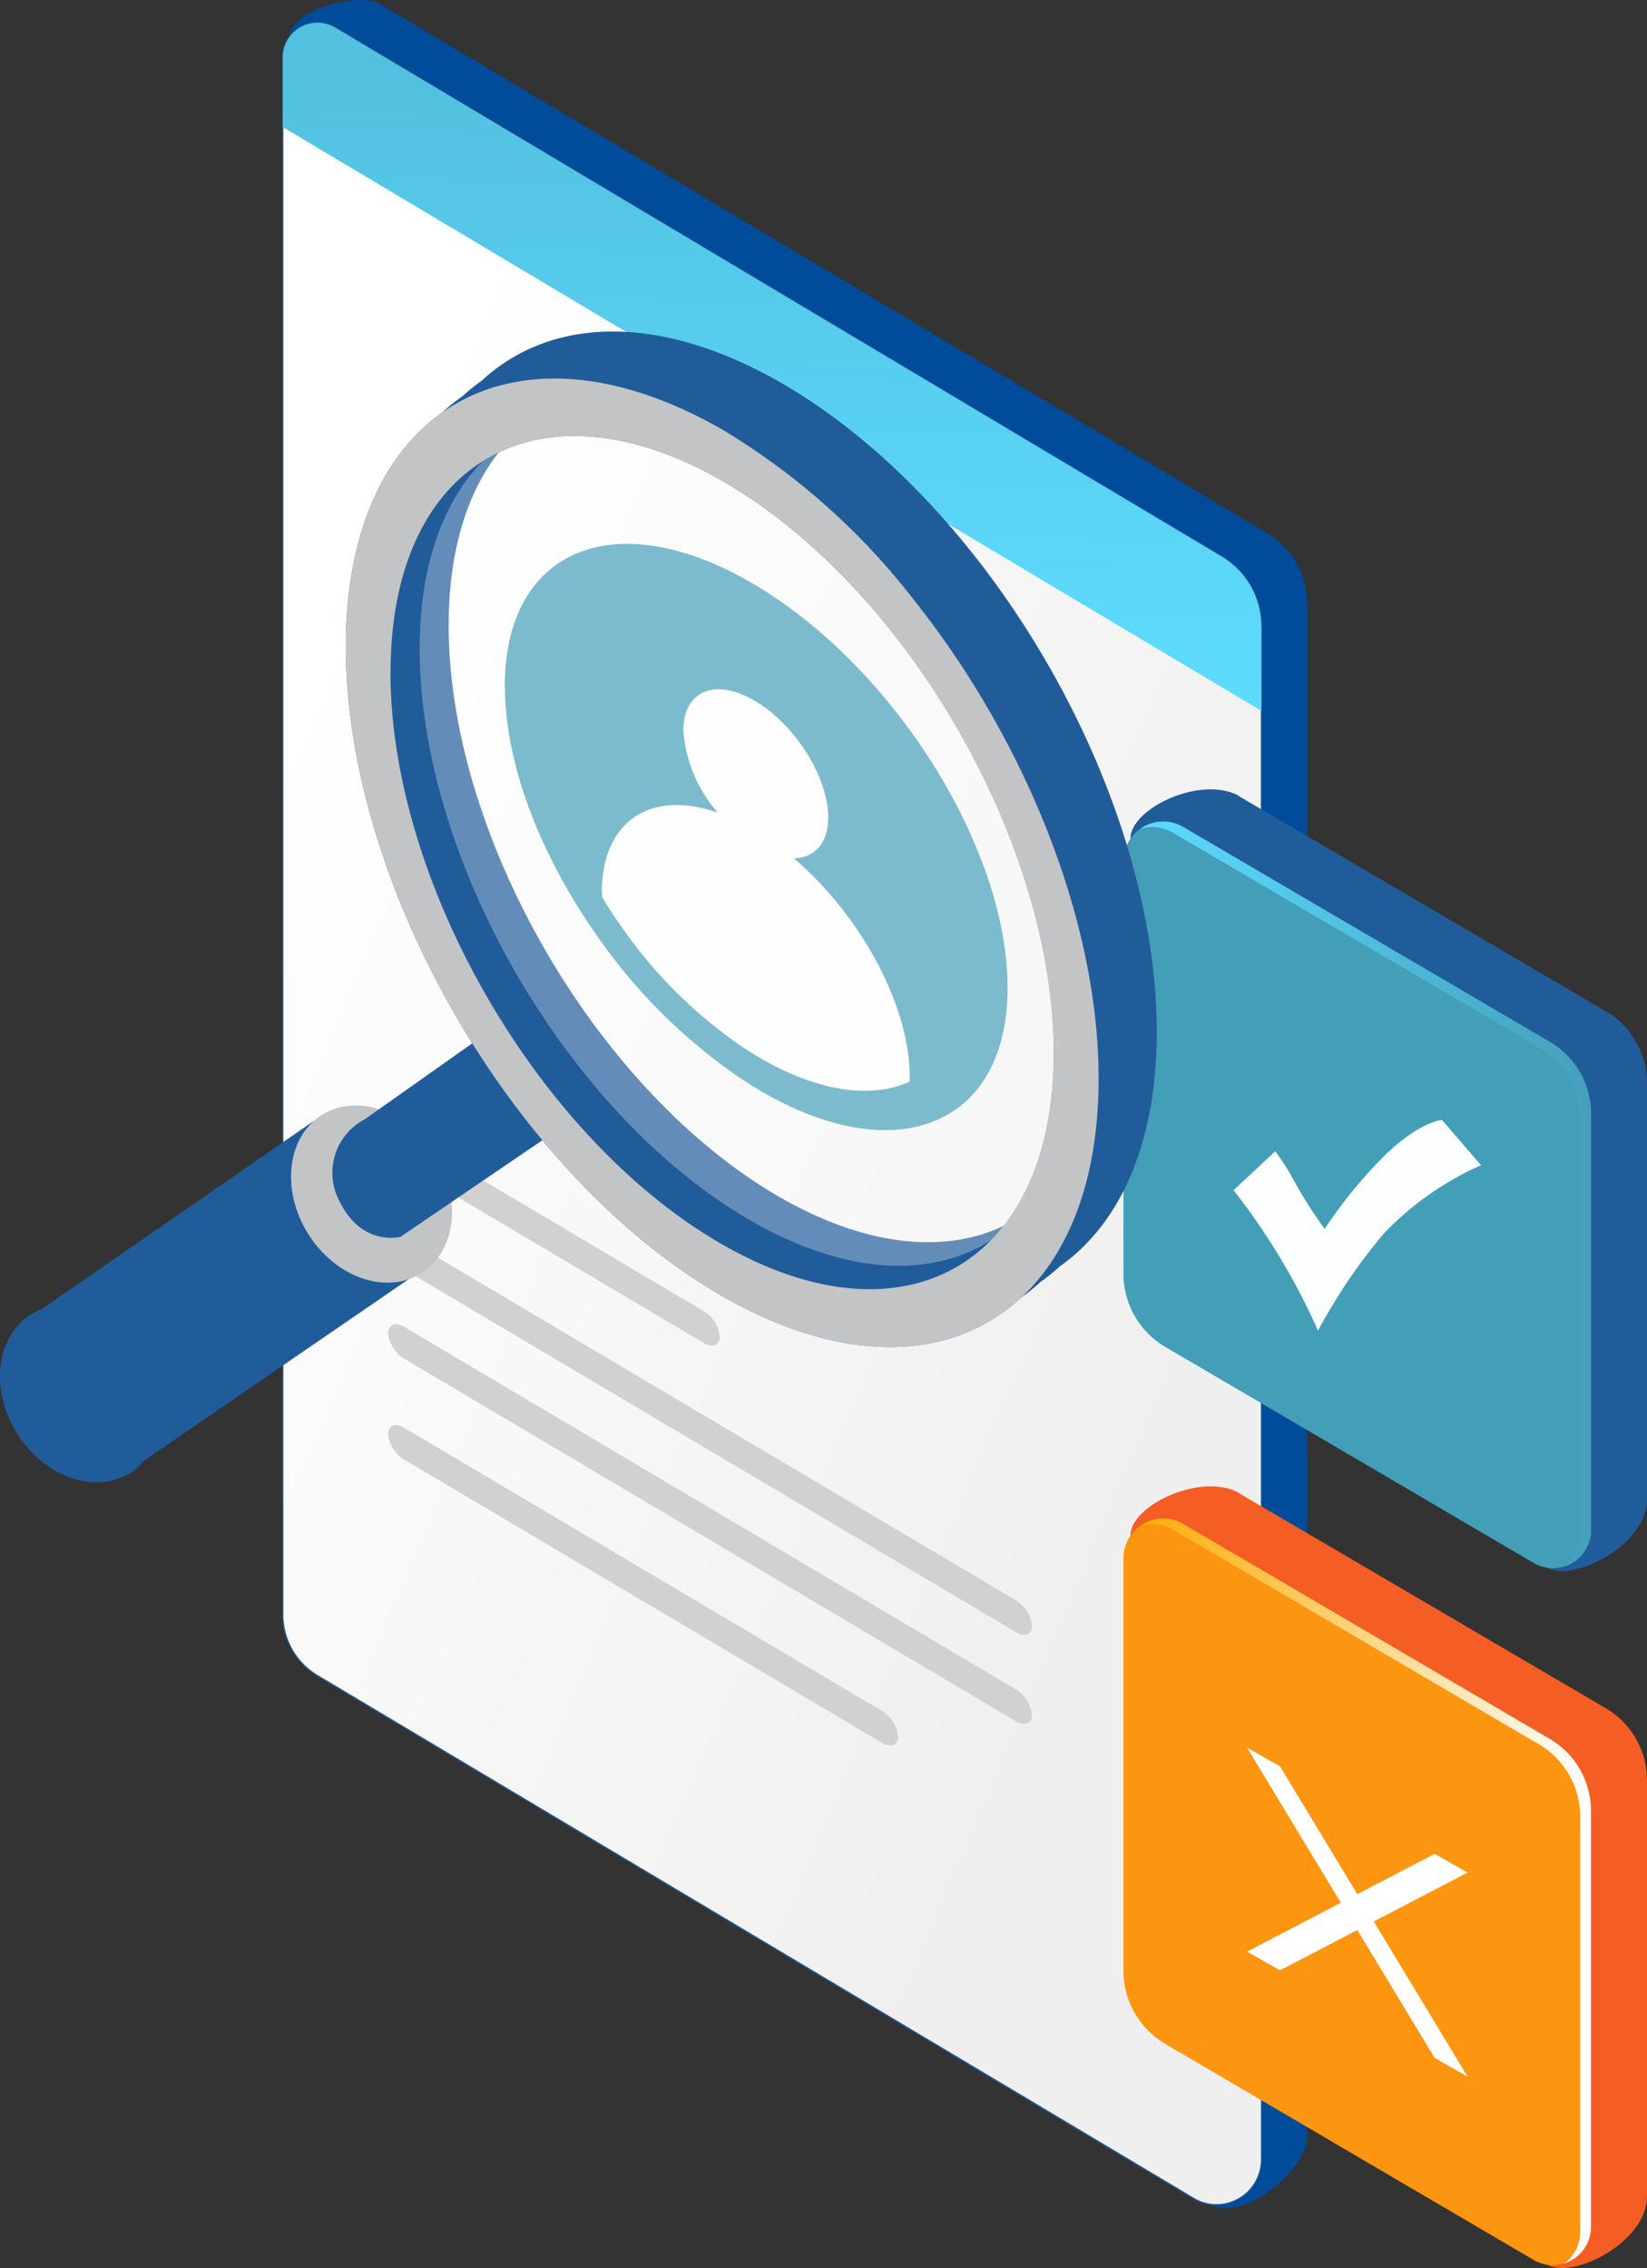
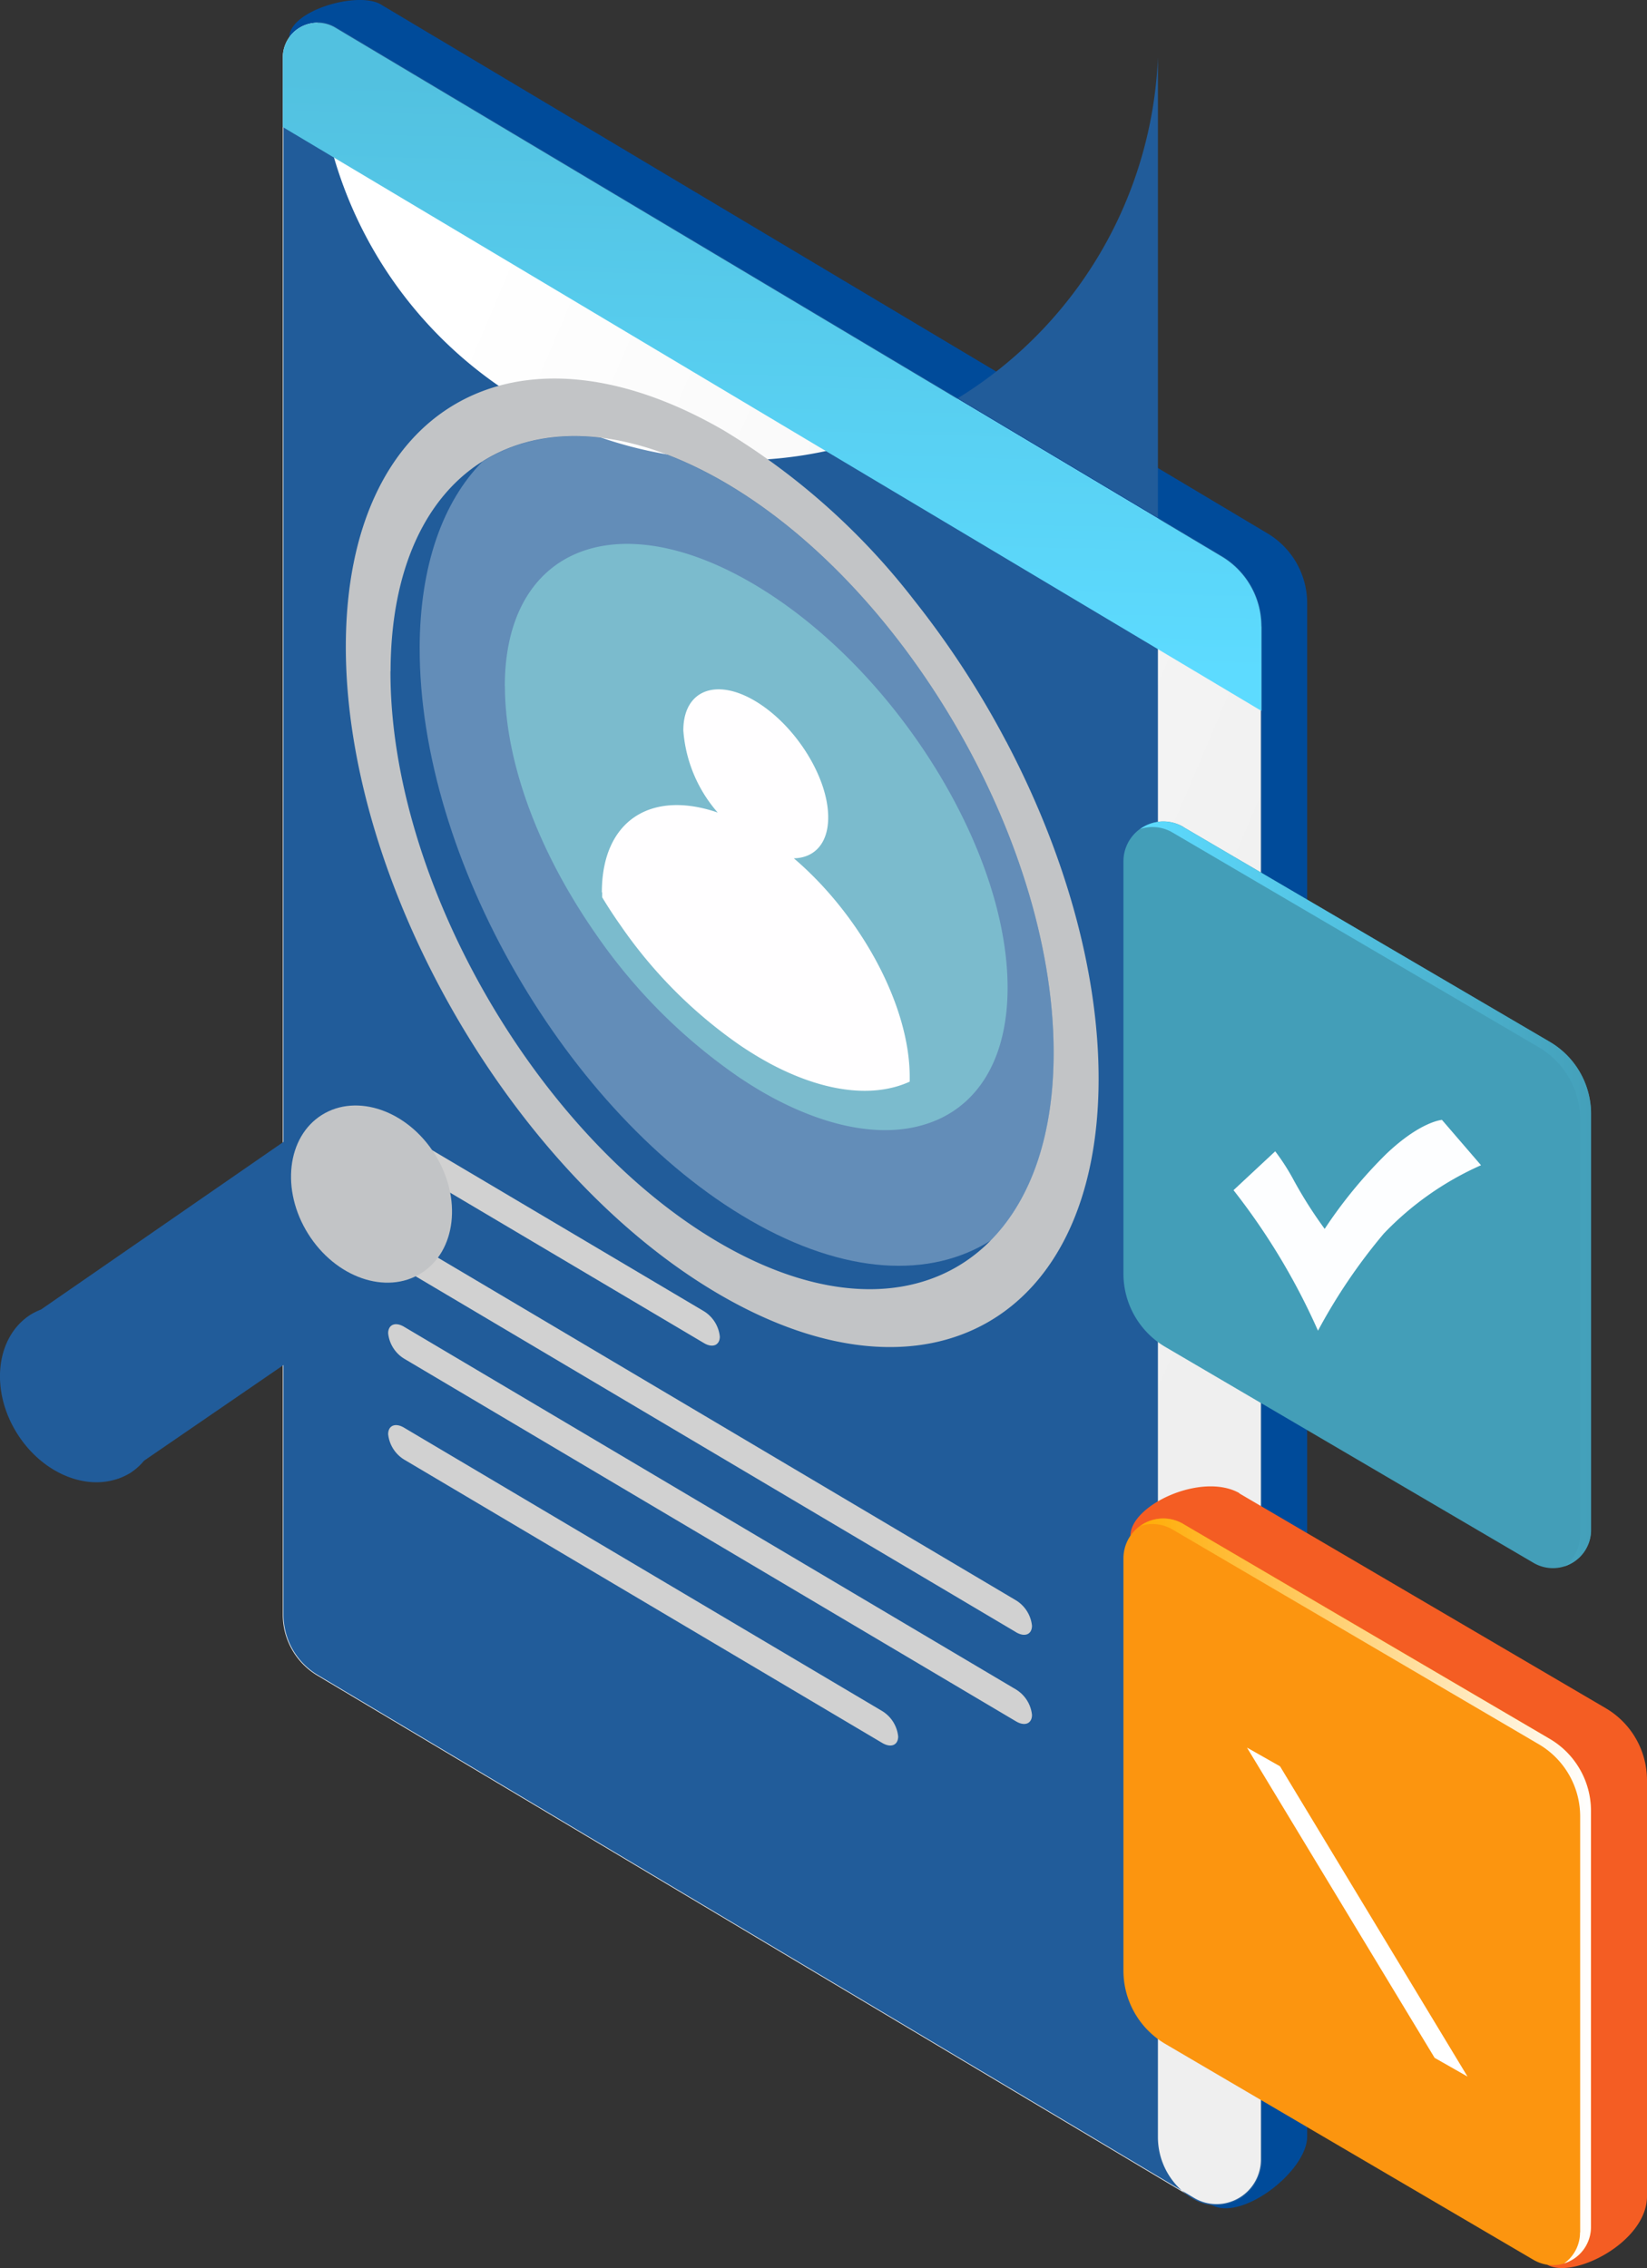
<svg xmlns="http://www.w3.org/2000/svg" width="107.09" height="147.446" viewBox="0 0 107.09 147.446">
  <rect x="0" y="0" width="107.09" height="147.446" fill="#333333" stroke="none" />
  <defs>
    <linearGradient id="a" x1="0.141" y1="0.166" x2="0.792" y2="0.776" gradientUnits="objectBoundingBox">
      <stop offset="0" stop-color="#fff" />
      <stop offset="1" stop-color="#efefef" />
    </linearGradient>
    <linearGradient id="b" x1="0.517" y1="0.098" x2="0.484" y2="0.927" gradientUnits="objectBoundingBox">
      <stop offset="0" stop-color="#52c1e0" />
      <stop offset="1" stop-color="#5ddbff" />
    </linearGradient>
    <linearGradient id="c" y1="0.5" x2="1" y2="0.5" gradientUnits="objectBoundingBox">
      <stop offset="0" stop-color="#5ddbff" />
      <stop offset="1" stop-color="#44a0ba" />
    </linearGradient>
    <linearGradient id="d" y1="0.5" x2="1" y2="0.5" gradientUnits="objectBoundingBox">
      <stop offset="0" stop-color="#ffac06" />
      <stop offset="1" stop-color="#fff" />
    </linearGradient>
  </defs>
  <g transform="translate(0.006 0.001)">
    <g transform="translate(-0.006 -0.001)">
      <g transform="translate(18.388)">
        <path d="M32.378.284,89.99,34.647a5.284,5.284,0,0,1,2.625,4.575v99.673c0,2.255-4.29,5.571-6.239,4.432l-55.1-35.885a4.6,4.6,0,0,1-2.284-3.977L26.43,2.433C26.43.69,30.877-.6,32.378.284Z" transform="translate(-26.01 0.001)" fill="#004b9a" />
        <path d="M89.471,41.321v99.673a2.924,2.924,0,0,1-4.4,2.526L28.131,109.549a4.609,4.609,0,0,1-2.291-3.977V4.334a2.256,2.256,0,0,1,3.394-1.949L86.839,36.747a5.284,5.284,0,0,1,2.625,4.575Z" transform="translate(-25.84 -0.598)" fill="url(#a)" />
-         <path d="M28.1,2.034a2.275,2.275,0,0,1,1.155.315L86.859,36.713A5.342,5.342,0,0,1,89.5,41.281h.007v99.713a2.972,2.972,0,0,1-2.968,2.969,2.918,2.918,0,0,1-1.488-.408L28.11,109.583a4.662,4.662,0,0,1-2.31-4.011V4.334A2.3,2.3,0,0,1,28.1,2.034ZM89.431,41.361h-.007v-.04a5.263,5.263,0,0,0-2.605-4.54L29.213,2.419a2.2,2.2,0,0,0-1.114-.3A2.222,2.222,0,0,0,25.88,4.334V105.572a4.581,4.581,0,0,0,2.271,3.942L85.1,143.486a2.838,2.838,0,0,0,1.448.4,2.892,2.892,0,0,0,2.888-2.889Z" transform="translate(-25.84 -0.598)" fill="#215c9a" />
+         <path d="M28.1,2.034a2.275,2.275,0,0,1,1.155.315L86.859,36.713A5.342,5.342,0,0,1,89.5,41.281h.007v99.713a2.972,2.972,0,0,1-2.968,2.969,2.918,2.918,0,0,1-1.488-.408a4.662,4.662,0,0,1-2.31-4.011V4.334A2.3,2.3,0,0,1,28.1,2.034ZM89.431,41.361h-.007v-.04a5.263,5.263,0,0,0-2.605-4.54L29.213,2.419a2.2,2.2,0,0,0-1.114-.3A2.222,2.222,0,0,0,25.88,4.334V105.572a4.581,4.581,0,0,0,2.271,3.942L85.1,143.486a2.838,2.838,0,0,0,1.448.4,2.892,2.892,0,0,0,2.888-2.889Z" transform="translate(-25.84 -0.598)" fill="#215c9a" />
        <path d="M89.471,41.321v5.492L25.84,8.858V4.334a2.256,2.256,0,0,1,3.394-1.949L86.839,36.747a5.284,5.284,0,0,1,2.625,4.575Z" transform="translate(-25.84 -0.598)" fill="url(#b)" />
        <g transform="translate(6.851 74.021)">
          <path d="M56.336,117.33,37.689,106.282a2.2,2.2,0,0,1-1.039-1.651h0c0-.569.47-.761,1.039-.42L56.336,115.26a2.2,2.2,0,0,1,1.039,1.651h0C57.374,117.48,56.9,117.672,56.336,117.33Z" transform="translate(-35.811 -104.042)" fill="#d1d1d1" />
          <path d="M76.292,138.669,36.509,115.092a2.2,2.2,0,0,1-1.039-1.651h0c0-.569.47-.761,1.039-.42L76.292,136.6a2.2,2.2,0,0,1,1.039,1.651h0c0,.569-.47.761-1.039.42Z" transform="translate(-35.47 -106.584)" fill="#d1d1d1" />
          <path d="M76.292,146.819,36.509,123.242a2.2,2.2,0,0,1-1.039-1.651h0c0-.569.47-.761,1.039-.42l39.784,23.577a2.2,2.2,0,0,1,1.039,1.651h0c0,.569-.47.761-1.039.42Z" transform="translate(-35.47 -108.936)" fill="#d1d1d1" />
          <path d="M67.592,150.881,36.509,132.462a2.2,2.2,0,0,1-1.039-1.651h0c0-.569.47-.761,1.039-.42L67.592,148.81a2.2,2.2,0,0,1,1.039,1.651h0C68.63,151.03,68.161,151.222,67.592,150.881Z" transform="translate(-35.47 -111.596)" fill="#d1d1d1" />
        </g>
      </g>
      <g transform="translate(32.823 35.354)">
        <path d="M46.137,58.939c0,4.361,1.707,9.355,4.5,13.951.448.74.918,1.466,1.416,2.177a36.126,36.126,0,0,0,9.32,9.313c.242.164.491.32.733.477.121.078.249.149.37.228l.37.221c.249.142.491.277.74.413,3.529,1.878,6.752,2.462,9.313,1.864a7.775,7.775,0,0,0,1.423-.477c2.789-1.259,4.5-4.2,4.5-8.559,0-9.021-7.321-20.731-16.342-26.138S46.13,49.925,46.13,58.953Z" transform="translate(-46.13 -49.692)" fill="#439eb8" />
        <path d="M55.021,76.188v.32q.566.939,1.2,1.836A30.5,30.5,0,0,0,64.085,86.2c.206.135.413.27.619.4.107.064.206.128.313.192s.206.128.313.185c.206.121.413.235.619.349,2.981,1.587,5.706,2.077,7.869,1.572a6.129,6.129,0,0,0,1.2-.406V88.19c0-4.674-3.2-10.515-7.534-14.215,1.338-.028,2.234-.968,2.234-2.661,0-2.6-2.113-5.976-4.71-7.541s-4.71-.711-4.71,1.885A9.106,9.106,0,0,0,62.534,71C58.2,69.507,55,71.514,55,76.188Z" transform="translate(-48.69 -53.53)" fill="#fffeff" />
      </g>
      <g transform="translate(73.048 51.318)">
-         <path d="M110.389,72.586l23.826,13.966a5.429,5.429,0,0,1,2.682,4.688v27.042c0,3-4.838,5.421-6.488,4.447l-21.187-16.342a5.522,5.522,0,0,1-2.725-4.76L103.31,75.339c0-2,4.646-4.155,7.086-2.768Z" transform="translate(-102.855 -72.131)" fill="#215c9a" />
        <path d="M106.569,75.422l23.826,13.966a5.429,5.429,0,0,1,2.682,4.688v27.042a2.483,2.483,0,0,1-3.742,2.141l-23.94-14.037a5.522,5.522,0,0,1-2.725-4.76V77.648a2.59,2.59,0,0,1,3.9-2.234Z" transform="translate(-102.67 -72.975)" fill="#439eb8" />
        <path d="M132.807,121.477V94.435a5.444,5.444,0,0,0-2.682-4.688L106.3,75.781a2.563,2.563,0,0,0-2.1-.228,2.559,2.559,0,0,1,2.8-.128l23.826,13.966a5.429,5.429,0,0,1,2.682,4.688v27.042a2.474,2.474,0,0,1-1.743,2.369,2.454,2.454,0,0,0,1.032-2.013Z" transform="translate(-103.111 -72.978)" fill="url(#c)" />
        <path d="M126.283,102.33s-1.394.092-3.635,2.227a30.355,30.355,0,0,0-3.991,4.859,28.149,28.149,0,0,1-2.085-3.3,14.088,14.088,0,0,0-1.131-1.743L112.73,106.9a42.954,42.954,0,0,1,5.492,9.135,36.612,36.612,0,0,1,4.276-6.31,19.868,19.868,0,0,1,6.325-4.447Z" transform="translate(-105.573 -80.845)" fill="#fdfeff" />
      </g>
      <g transform="translate(73.048 96.629)">
        <path d="M110.389,136.276l23.826,13.966a5.429,5.429,0,0,1,2.682,4.688v27.042c0,3-4.838,5.421-6.488,4.447l-21.187-16.342a5.522,5.522,0,0,1-2.725-4.76l-3.187-26.288c0-2,4.646-4.155,7.086-2.768Z" transform="translate(-102.855 -135.821)" fill="#f45d23" />
        <path d="M106.569,139.112l23.826,13.966a5.429,5.429,0,0,1,2.682,4.688v27.042a2.483,2.483,0,0,1-3.742,2.141l-23.94-14.037a5.522,5.522,0,0,1-2.725-4.76V141.339a2.59,2.59,0,0,1,3.9-2.234Z" transform="translate(-102.67 -136.665)" fill="#fc950f" />
        <path d="M132.807,185.167V158.125a5.444,5.444,0,0,0-2.682-4.688L106.3,139.471a2.563,2.563,0,0,0-2.1-.228,2.559,2.559,0,0,1,2.8-.128l23.826,13.966a5.429,5.429,0,0,1,2.682,4.688v27.042a2.474,2.474,0,0,1-1.743,2.369,2.454,2.454,0,0,0,1.032-2.013Z" transform="translate(-103.111 -136.668)" fill="url(#d)" />
      </g>
      <g transform="translate(81.08 113.611)">
        <path d="M126.161,179.859l-12.2-20.169,2.149,1.217L128.3,181.076Z" transform="translate(-113.96 -159.69)" fill="#fff" />
-         <path d="M116.109,176.97l12.194-6.353-2.141-1.217-12.2,6.353Z" transform="translate(-113.96 -162.492)" fill="#fff" />
      </g>
      <g transform="translate(0 21.552)">
        <path d="M26.563,112.723l-6.19-10.273L2.659,114.694a4.274,4.274,0,0,0-.655.32c-2.277,1.43-2.682,4.895-.9,7.733,1.579,2.518,4.34,3.707,6.538,2.952H7.66a4.348,4.348,0,0,0,.8-.377,3.887,3.887,0,0,0,.9-.8Z" transform="translate(0.006 -51.114)" fill="#215c9a" />
        <ellipse cx="4.866" cy="6.076" rx="4.866" ry="6.076" transform="matrix(0.847, -0.531, 0.531, 0.847, 16.809, 53.512)" fill="#c2c4c6" />
-         <path d="M40.445,94.35l-7.975,5.635a3.92,3.92,0,0,0-1.7,5.229c1.451,3.1,4.013,2.419,4.013,2.419l10.024-6.823-4.368-6.453Z" transform="translate(-8.746 -48.777)" fill="#215c9a" />
        <g transform="translate(22.486)">
-           <path d="M31.6,50.695C31.557,66.226,42.478,85.143,56,92.954c7.947,4.589,15.019,4.311,19.508.142a11.414,11.414,0,0,0,1.259-1.017,11.413,11.413,0,0,0,1.259-1.017c3.9-2.739,6.282-7.947,6.3-15.161.043-15.538-10.878-34.448-24.388-42.252-7.954-4.589-15.026-4.311-19.515-.149a11.414,11.414,0,0,0-1.259,1.017A11.414,11.414,0,0,0,37.9,35.534c-3.9,2.732-6.282,7.947-6.3,15.161ZM74.379,88.43c-3.849,1.836-8.978,1.359-14.6-1.885C47.871,79.665,38.245,63,38.287,49.315c.014-4.774,1.2-8.552,3.251-11.163,3.849-1.836,8.978-1.359,14.606,1.892,11.9,6.873,21.528,23.542,21.486,37.223C77.616,82.041,76.428,85.819,74.379,88.43Z" transform="translate(-31.6 -30.292)" fill="#215c9a" />
          <path d="M31.6,51.935C31.557,67.466,42.478,86.383,56,94.194S80.5,95.724,80.547,80.2c.021-7.043-2.213-14.777-5.926-21.863-.028-.064-.064-.121-.1-.185a58.867,58.867,0,0,0-5.983-9.17A45.054,45.054,0,0,0,56.152,37.948C42.634,30.143,31.643,36.4,31.6,51.942Zm2.91,1.679C34.524,47,36.793,42.3,40.472,39.983c3.941-2.49,9.5-2.255,15.666,1.3,11.9,6.873,21.528,23.542,21.486,37.223-.014,5.386-1.522,9.5-4.077,12.1-3.927,4.005-10.33,4.4-17.551.228-11.91-6.88-21.528-23.549-21.493-37.23Z" transform="translate(-31.6 -31.532)" fill="#c2c4c6" />
          <path d="M38.35,53.61c-.036,13.681,9.583,30.35,21.493,37.223C66,94.39,71.56,94.624,75.5,92.134c2.554-2.6,4.062-6.723,4.077-12.1.036-13.681-9.583-30.35-21.486-37.223-6.161-3.557-11.732-3.8-15.666-1.3-2.554,2.6-4.062,6.723-4.077,12.109Z" transform="translate(-33.548 -33.051)" fill="#fff" opacity="0.3" />
        </g>
      </g>
    </g>
  </g>
</svg>